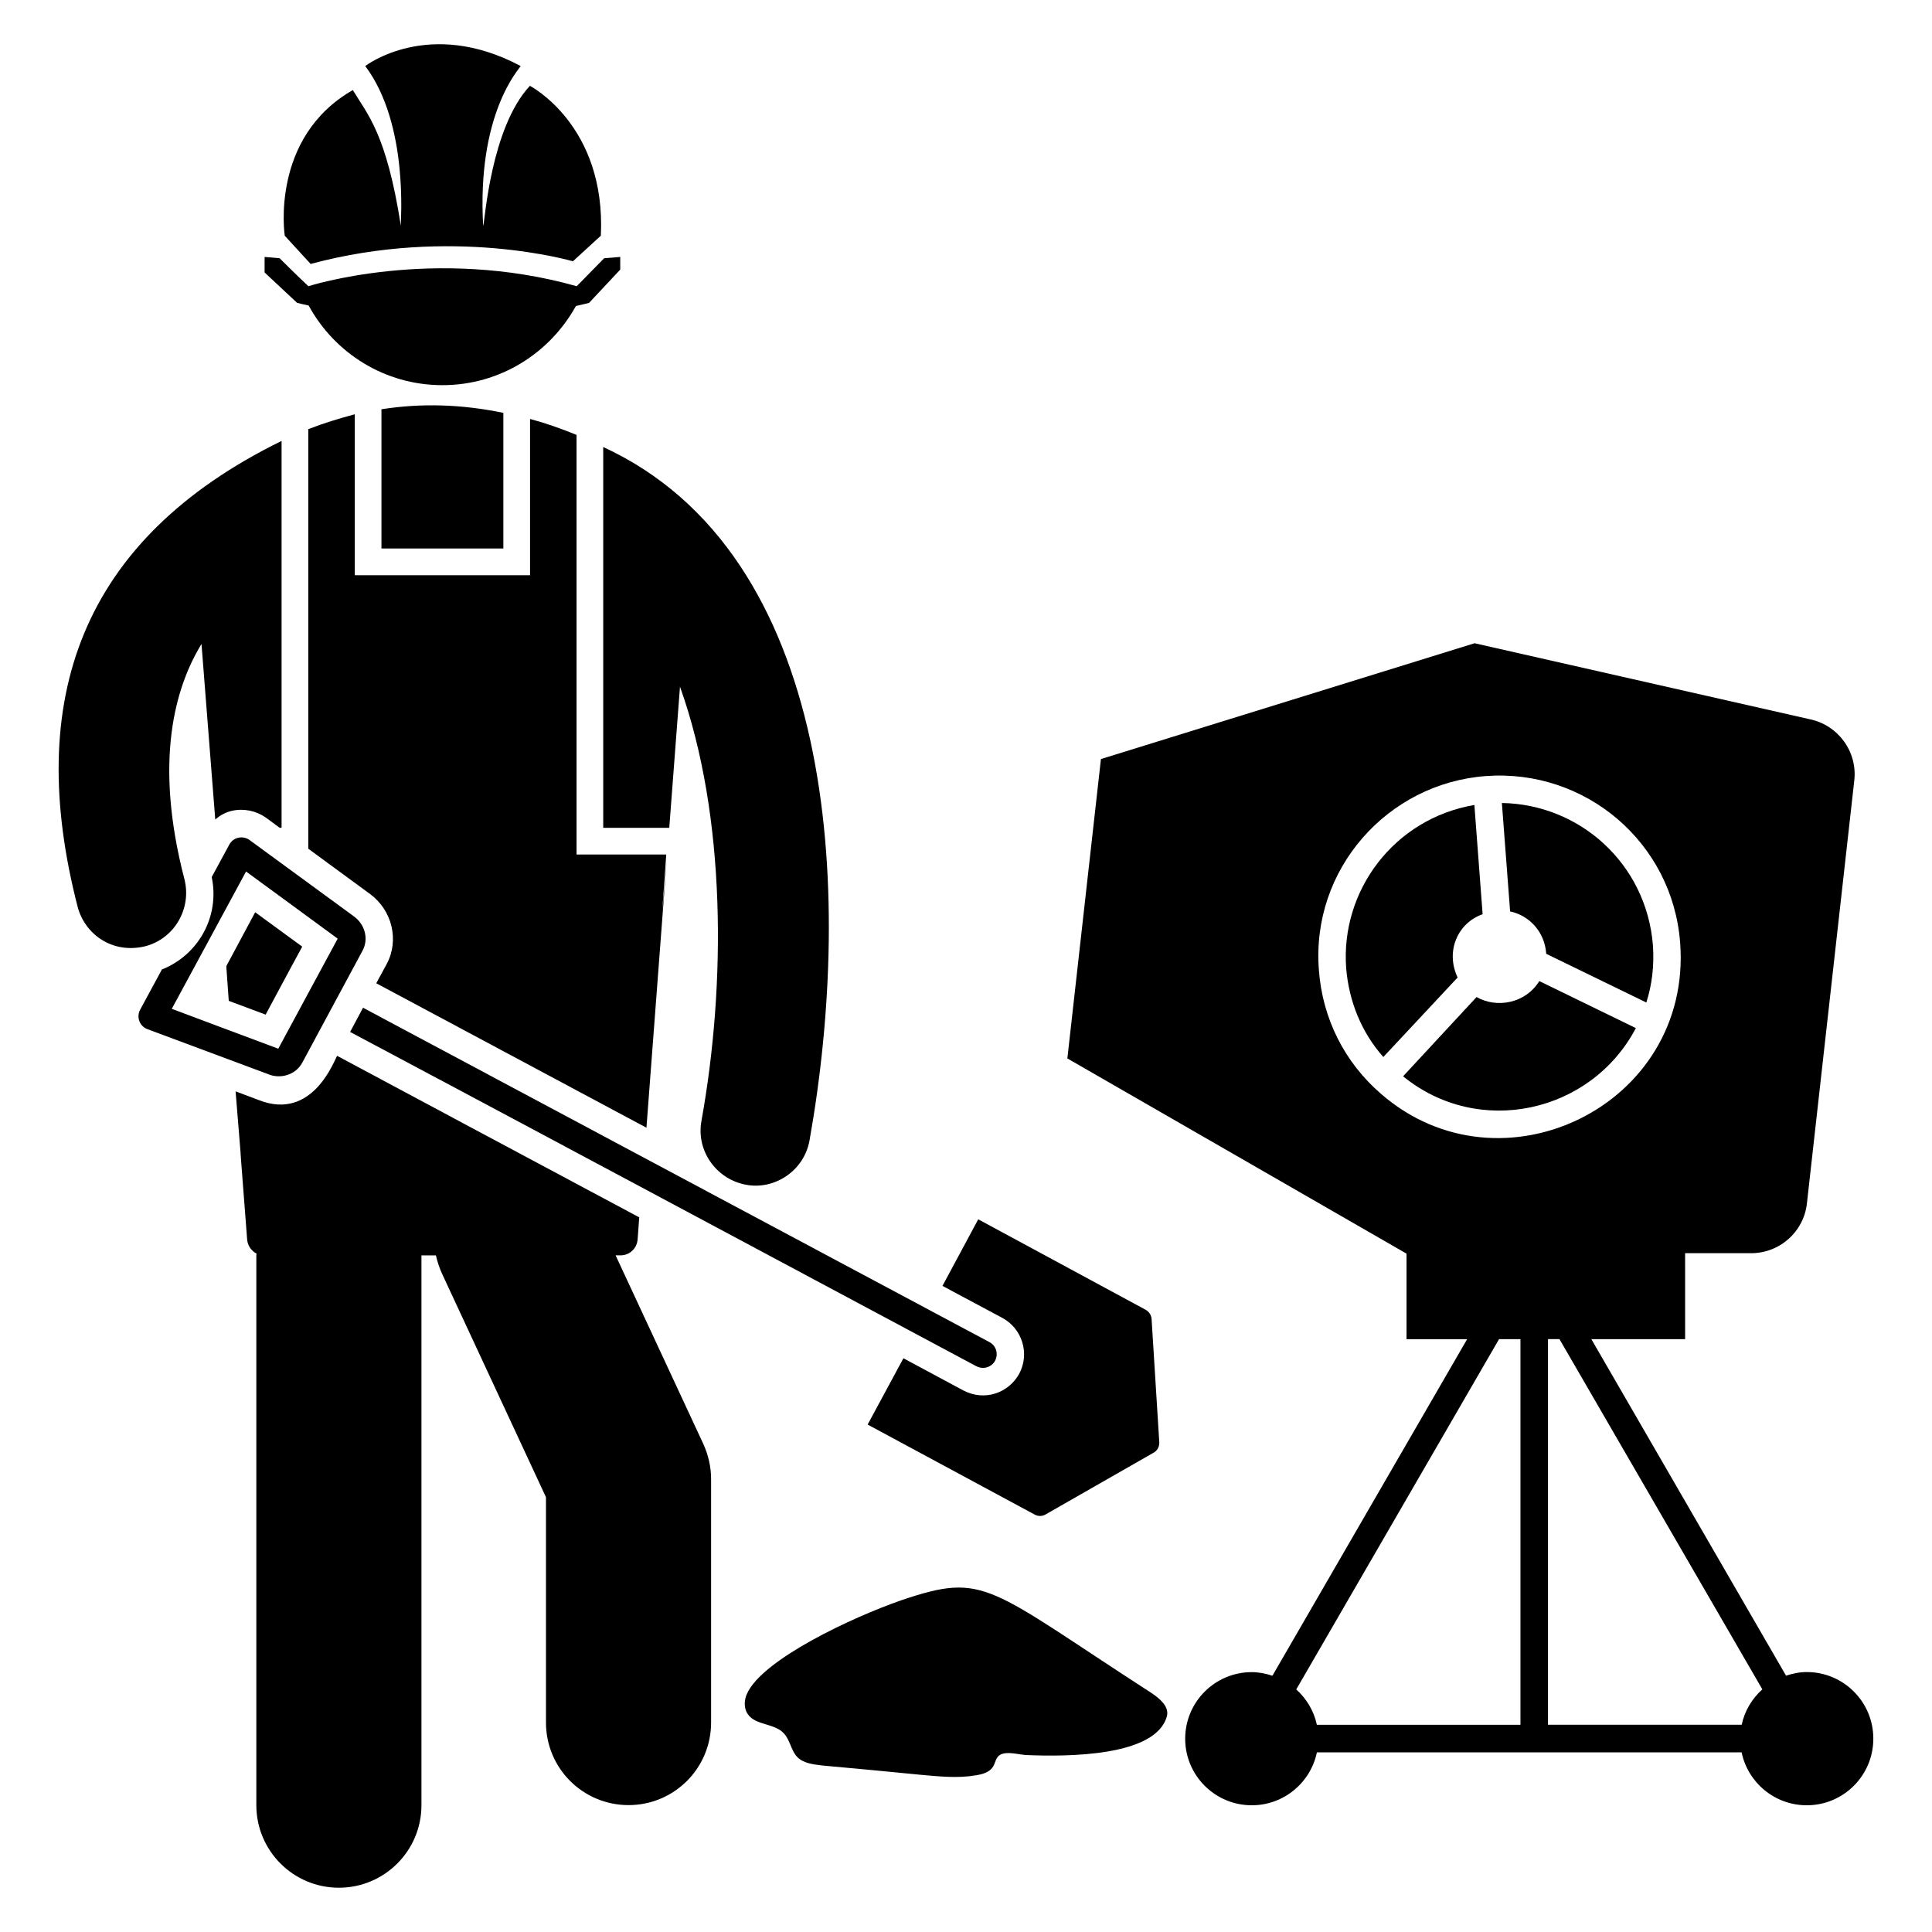
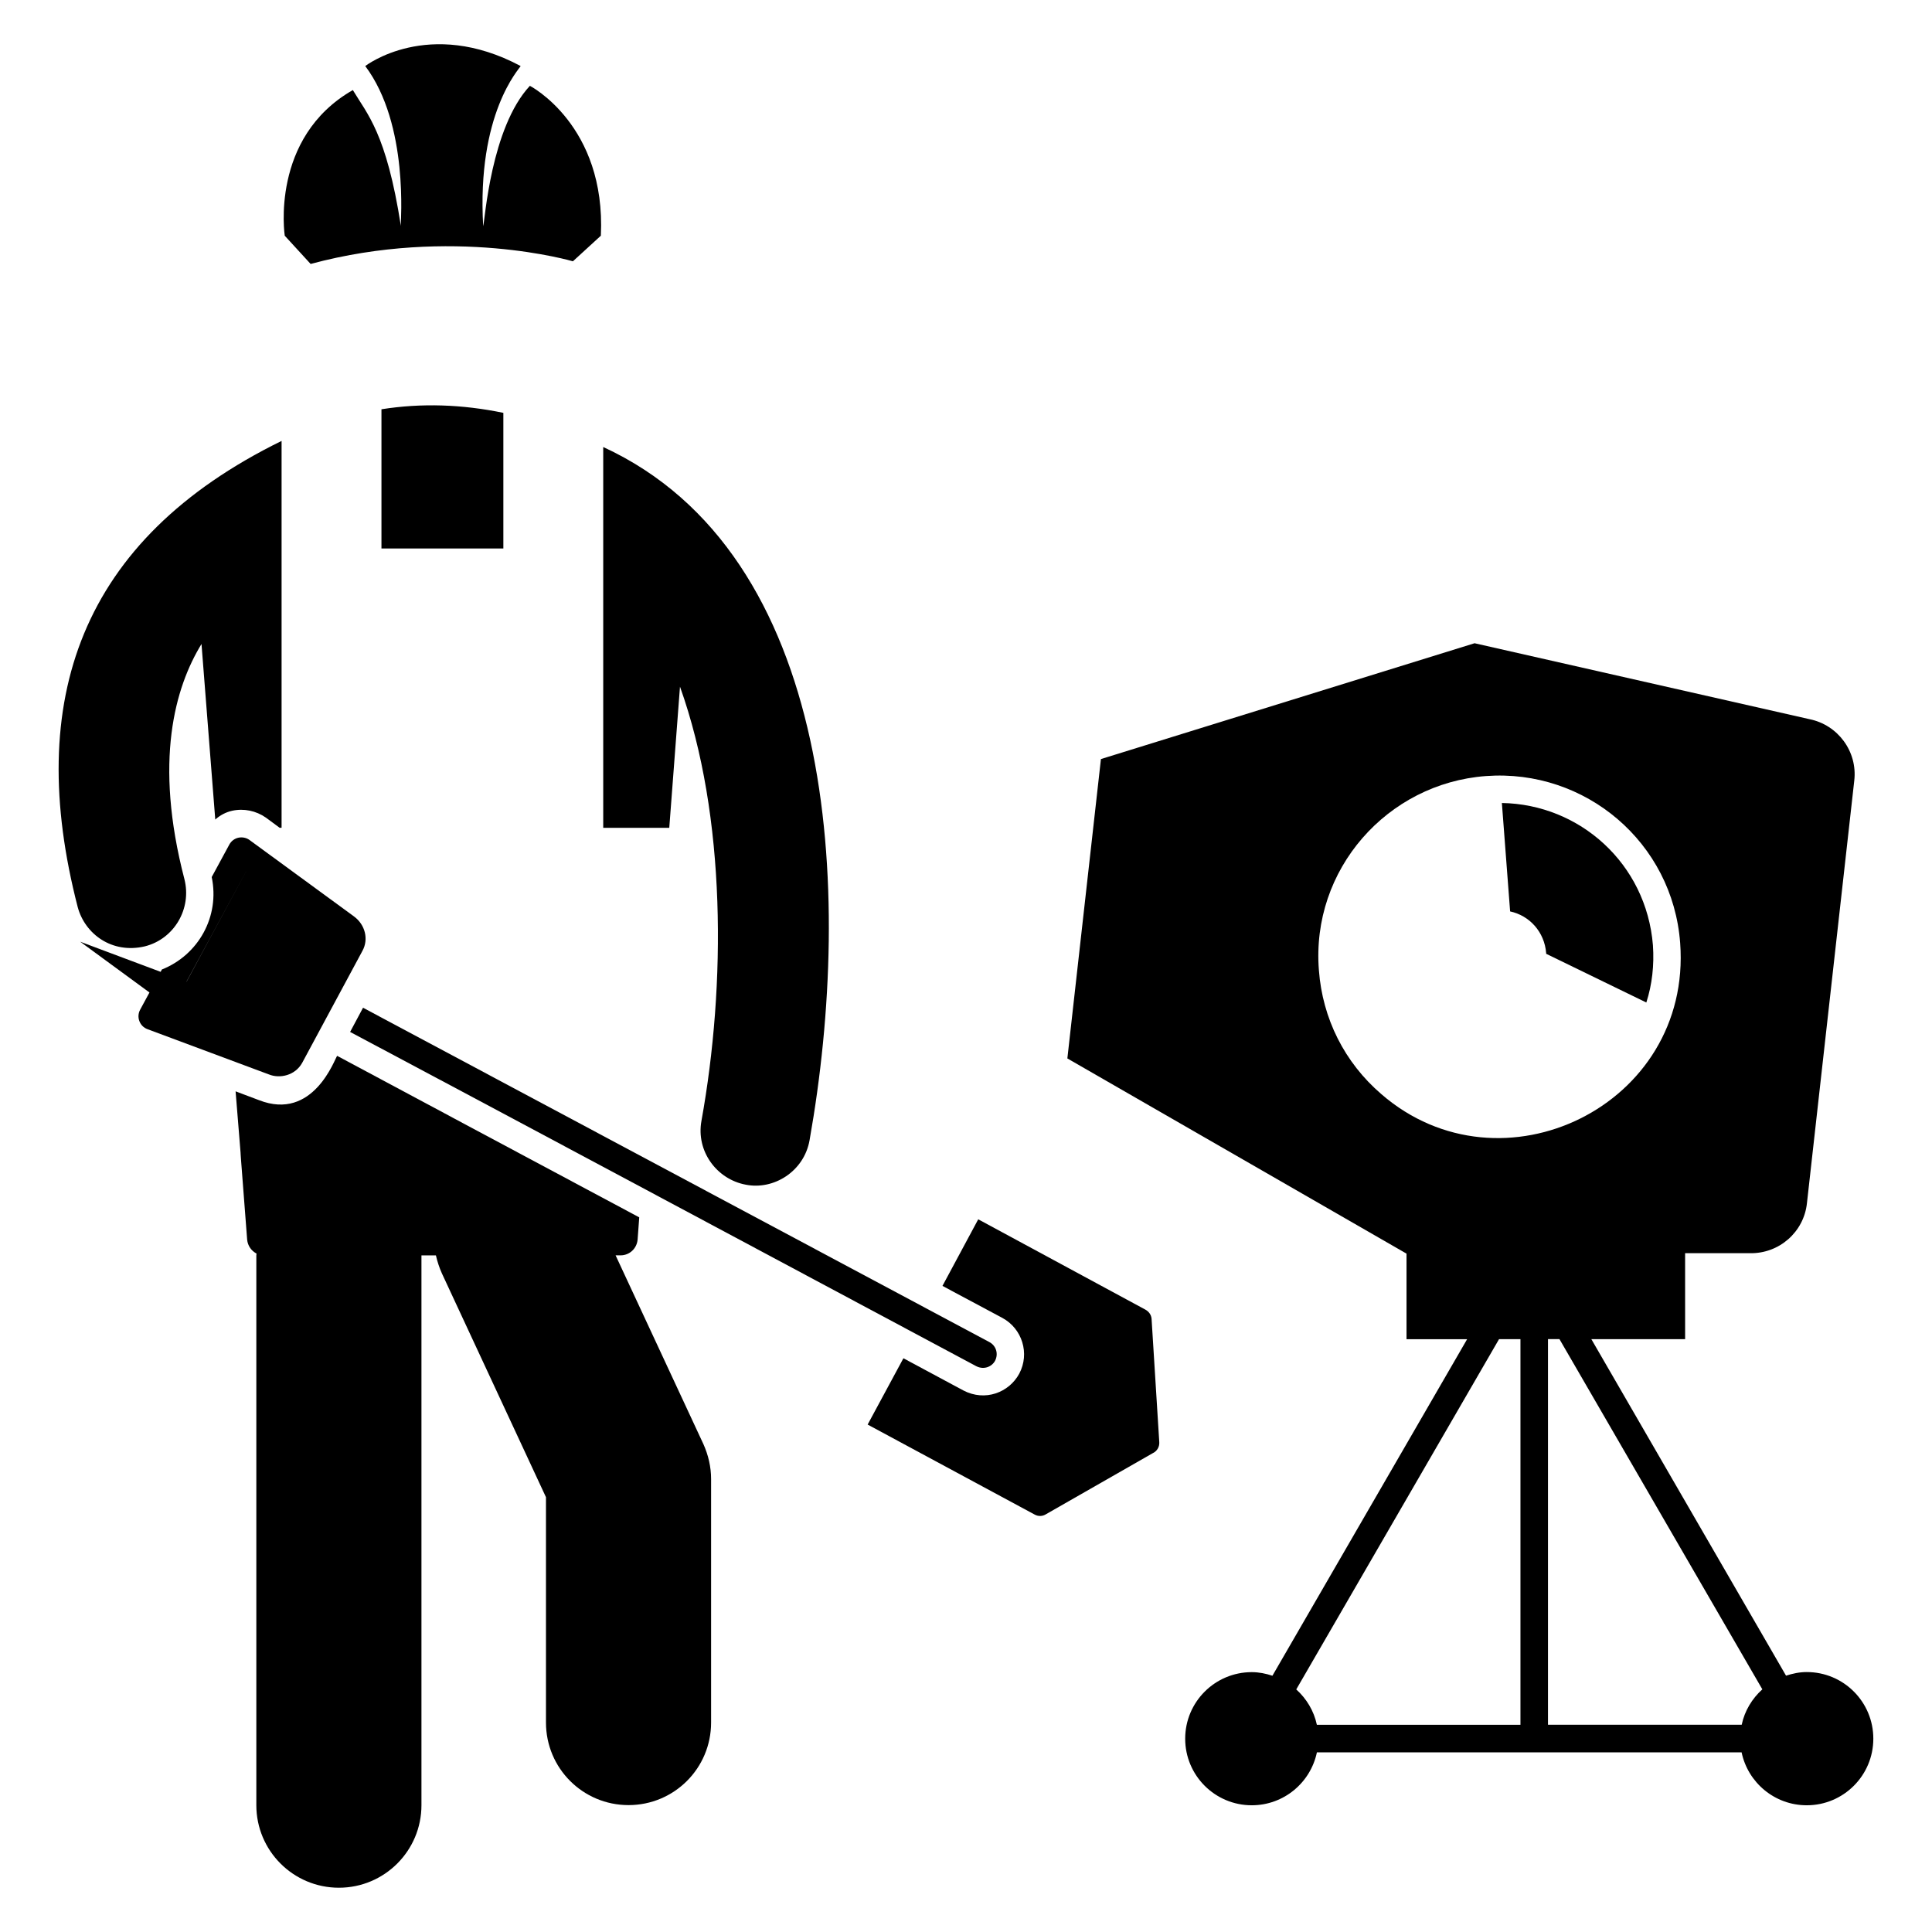
<svg xmlns="http://www.w3.org/2000/svg" fill="#000000" width="800px" height="800px" version="1.1" viewBox="144 144 512 512">
  <g>
    <path d="m245.09 252.46v36.895h32.305v-35.945c-10.941-2.262-21.664-2.629-32.305-0.949z" />
    <path d="m303.86 363.38h17.504l2.84-37.402c12.297 34.367 12.199 79.008 5.688 115.06-1.473 8.113 4.113 15.504 11.742 16.914 7.383 1.48 15.457-3.488 16.914-11.809 11.777-66.402 6.871-155.3-54.688-183.68z" />
    <path d="m226.32 213.95c37.551-10.137 69.504-0.703 69.504-0.703 0.77-0.703 8.184-7.488 7.41-6.785 1.398-29.297-18.809-39.719-18.809-39.719-10.352 11.129-11.91 35.711-12.375 37.199-1.734-29.879 9.574-41.656 9.93-42.441-24.402-13.008-41.184 0-41.184 0 11.703 15.594 9.281 41.586 9.441 42.375-3.832-24.617-8.93-29.633-12.727-36.008-22.031 12.594-18.047 38.602-18.047 38.602 0.711 0.77 7.566 8.25 6.856 7.481z" />
-     <path d="m225.79 224.96c6.856 12.586 20.137 21.113 35.449 21.113 15.242 0 28.457-8.457 35.383-20.977 2.238-0.488 3.496-0.84 3.496-0.84l8.25-8.809v-3.359l-4.266 0.352c-0.746 0.762-8.016 8.176-7.266 7.41-37.898-10.695-71.113 0-71.113 0-0.766-0.746-3.352-3.144-7.617-7.41l-3.984-0.352v4.121l8.602 8.039c1.047 0.289 2.023 0.496 3.066 0.711z" />
    <path d="m224.09 394.87-12.465-9.113-7.656 14.289 0.656 9.191 9.77 3.648c9.402-17.555 5.336-9.922 9.695-18.016z" />
-     <path d="m225.7 257.72v111.2l16.406 12.031c5.832 4.305 7.734 12.25 4.375 18.52l-2.769 5.106c7.328 3.914-26.52-14.184 71.602 38.281 10.543-138.77 1.398-19.289 5.25-72.402h-23.77l-0.004-111.2c-4.082-1.68-8.238-3.137-12.32-4.231v41.418h-46.449v-42.656c-4.082 1.094-8.168 2.332-12.32 3.941z" />
    <path d="m307.14 476.68h1.312c2.406 0 4.305-1.824 4.519-4.16l0.434-5.91c-139.1-74.32 10.258 5.488-80.059-42.801-0.641 0.777-6.289 17.391-20.711 11.742-0.793-0.297-6.992-2.633-6.199-2.336 5.273 65.258-1.672-21.512 3.062 39.305 0.145 1.602 1.09 2.914 2.406 3.648 0.023 0.008 0.062 0.008 0.082 0.023-0.008 0.168-0.055 0.328-0.055 0.504v145.7c0.004 12.078 9.797 21.871 21.879 21.871 12.082 0 21.879-9.793 21.879-21.879v-145.7h3.832c0.367 1.602 0.879 3.207 1.602 4.809l27.566 59.281v59.715c0 12.105 9.77 21.879 21.879 21.879 12.105 0 21.879-9.77 21.879-21.879v-64.535c0-3.207-0.734-6.344-2.039-9.258z" />
    <path d="m414.11 508.04c-2.695 4.984-9.039 7.457-14.801 4.449l-15.895-8.535-9.48 17.57 44.258 23.848c0.945 0.512 2.039 0.512 2.992-0.078l28.434-16.258c1.023-0.512 1.68-1.602 1.602-2.848l-2.039-32.664c-0.078-1.09-0.734-1.969-1.68-2.481l-44.258-23.914-9.48 17.648 15.824 8.457c5.324 2.844 7.363 9.477 4.523 14.805z" />
    <path d="m240.21 411.06-3.426 6.414c37.695 20.113-1.559-0.945 165.96 88.594 2.031 1.016 4.121 0.121 4.961-1.457 0.945-1.824 0.289-4.008-1.535-4.961-133.72-71.398-153.7-82.039-165.96-88.59z" />
-     <path d="m224.09 425.65c21.887-40.672 14.336-26.641 15.969-29.68 1.68-3.062 0.727-6.922-2.258-9.113-0.762-0.559-29.488-21.57-27.711-20.273-0.801-0.582-1.895-0.801-2.914-0.582-1.023 0.223-1.895 0.879-2.406 1.824-0.418 0.77-5.082 9.383-4.664 8.602 2.191 10.426-3.496 20.633-13.199 24.496l-5.762 10.648c-0.512 0.945-0.582 2.039-0.223 2.992 0.367 1.023 1.168 1.824 2.191 2.191 0.762 0.281 34.152 12.734 32.082 11.953 2.969 1.238 7.055 0.293 8.895-3.059zm-34.566-14.301c0.426-0.785 20.945-38.719 19.688-36.391l24.281 17.793c-29.559 54.723 2.352-4.352-15.746 29.168-0.887-0.324-30.07-11.254-28.223-10.57z" />
+     <path d="m224.09 425.65c21.887-40.672 14.336-26.641 15.969-29.68 1.68-3.062 0.727-6.922-2.258-9.113-0.762-0.559-29.488-21.57-27.711-20.273-0.801-0.582-1.895-0.801-2.914-0.582-1.023 0.223-1.895 0.879-2.406 1.824-0.418 0.77-5.082 9.383-4.664 8.602 2.191 10.426-3.496 20.633-13.199 24.496l-5.762 10.648c-0.512 0.945-0.582 2.039-0.223 2.992 0.367 1.023 1.168 1.824 2.191 2.191 0.762 0.281 34.152 12.734 32.082 11.953 2.969 1.238 7.055 0.293 8.895-3.059zm-34.566-14.301c0.426-0.785 20.945-38.719 19.688-36.391c-29.559 54.723 2.352-4.352-15.746 29.168-0.887-0.324-30.07-11.254-28.223-10.57z" />
    <path d="m192.88 377.01c-8.168-31.352-2.481-50.891 4.519-62.344l3.648 46.52c1.312-1.168 2.84-1.969 4.519-2.336 3.062-0.656 6.273 0 8.895 1.824l3.648 2.695h0.512v-102.52c-53.352 26.184-68.191 68.738-54.031 123.52 1.902 7.137 9.055 12.48 17.793 10.426 7.801-1.961 12.465-9.984 10.496-17.785z" />
-     <path d="m449.19 592.69c-43.641-28.207-43.984-32.137-66.211-24.648-13.207 4.566-36.855 15.711-40.977 24.719-0.801 1.68-0.945 3.863 0.145 5.465 2.039 3.062 7.078 2.406 9.551 5.106 1.68 1.75 1.895 4.449 3.496 6.199 1.602 1.75 4.231 2.039 6.633 2.336 8.746 0.801 17.496 1.602 26.25 2.481 4.809 0.434 9.703 0.945 14.434 0.145 1.457-0.223 2.992-0.582 4.082-1.602 1.023-0.945 1.023-2.184 1.75-3.207 1.383-1.969 5.32-0.734 7.512-0.582 11.047 0.473 34.594 0.426 37.402-10.352 0.598-2.488-1.883-4.602-4.066-6.059z" />
-     <path d="m577.52 416.46-25.594-12.465c-3.648 5.953-11.297 7.273-16.625 4.231l-19.465 21c19.906 16.309 49.758 9.859 61.684-12.766z" />
-     <path d="m536.91 386.27-2.184-28.945c-21.305 3.633-35.504 22.711-33.977 43.242 0.727 8.824 4.082 17.062 9.848 23.551l19.688-21.074c-3.262-6.856-0.055-14.414 6.625-16.773z" />
    <path d="m553.75 396.62v0.145l26.543 12.91c1.535-4.742 2.113-9.914 1.75-15.168-1.75-21.711-19.48-37.383-40.031-37.703l2.184 28.73c5.109 1.094 9.117 5.398 9.555 11.086z" />
    <path d="m622.81 587.11c-1.93 0-3.754 0.391-5.488 0.961l-0.062-0.105-51.539-89.082h24.855l-0.004-22.777h17.199c7.727 0.145 14.289-5.617 15.09-13.266l12.543-112c0.879-7.656-4.305-14.734-11.887-16.258l-88.738-20.121-99.02 30.695-8.895 79.336 89.832 51.703h0.047v22.711h16.055l-51.535 89.074-0.062 0.105c-1.734-0.574-3.551-0.953-5.473-0.953-9.746 0-17.641 7.902-17.641 17.641 0 9.746 7.902 17.641 17.641 17.641 8.504 0 15.594-6.016 17.266-14.023h112.55c1.672 8.008 8.762 14.023 17.266 14.023 9.746 0 17.641-7.902 17.641-17.641 0.012-9.762-7.891-17.664-17.637-17.664zm-11.824 4.488 0.055 0.09c-2.711 2.449-4.695 5.68-5.473 9.391h-51.336v-102.2h3.039zm-100.91-157.64c-9.77-8.383-15.602-20.055-16.551-32.816-2.129-26.738 18.129-49.543 44.258-51.48 26.367-1.945 49.504 17.602 51.48 44.258 3.207 43.129-47.441 67.559-79.188 40.039zm-22.535 157.72 53.723-92.793h5.672v102.2h-53.953c-0.785-3.703-2.754-6.93-5.465-9.375z" />
  </g>
</svg>